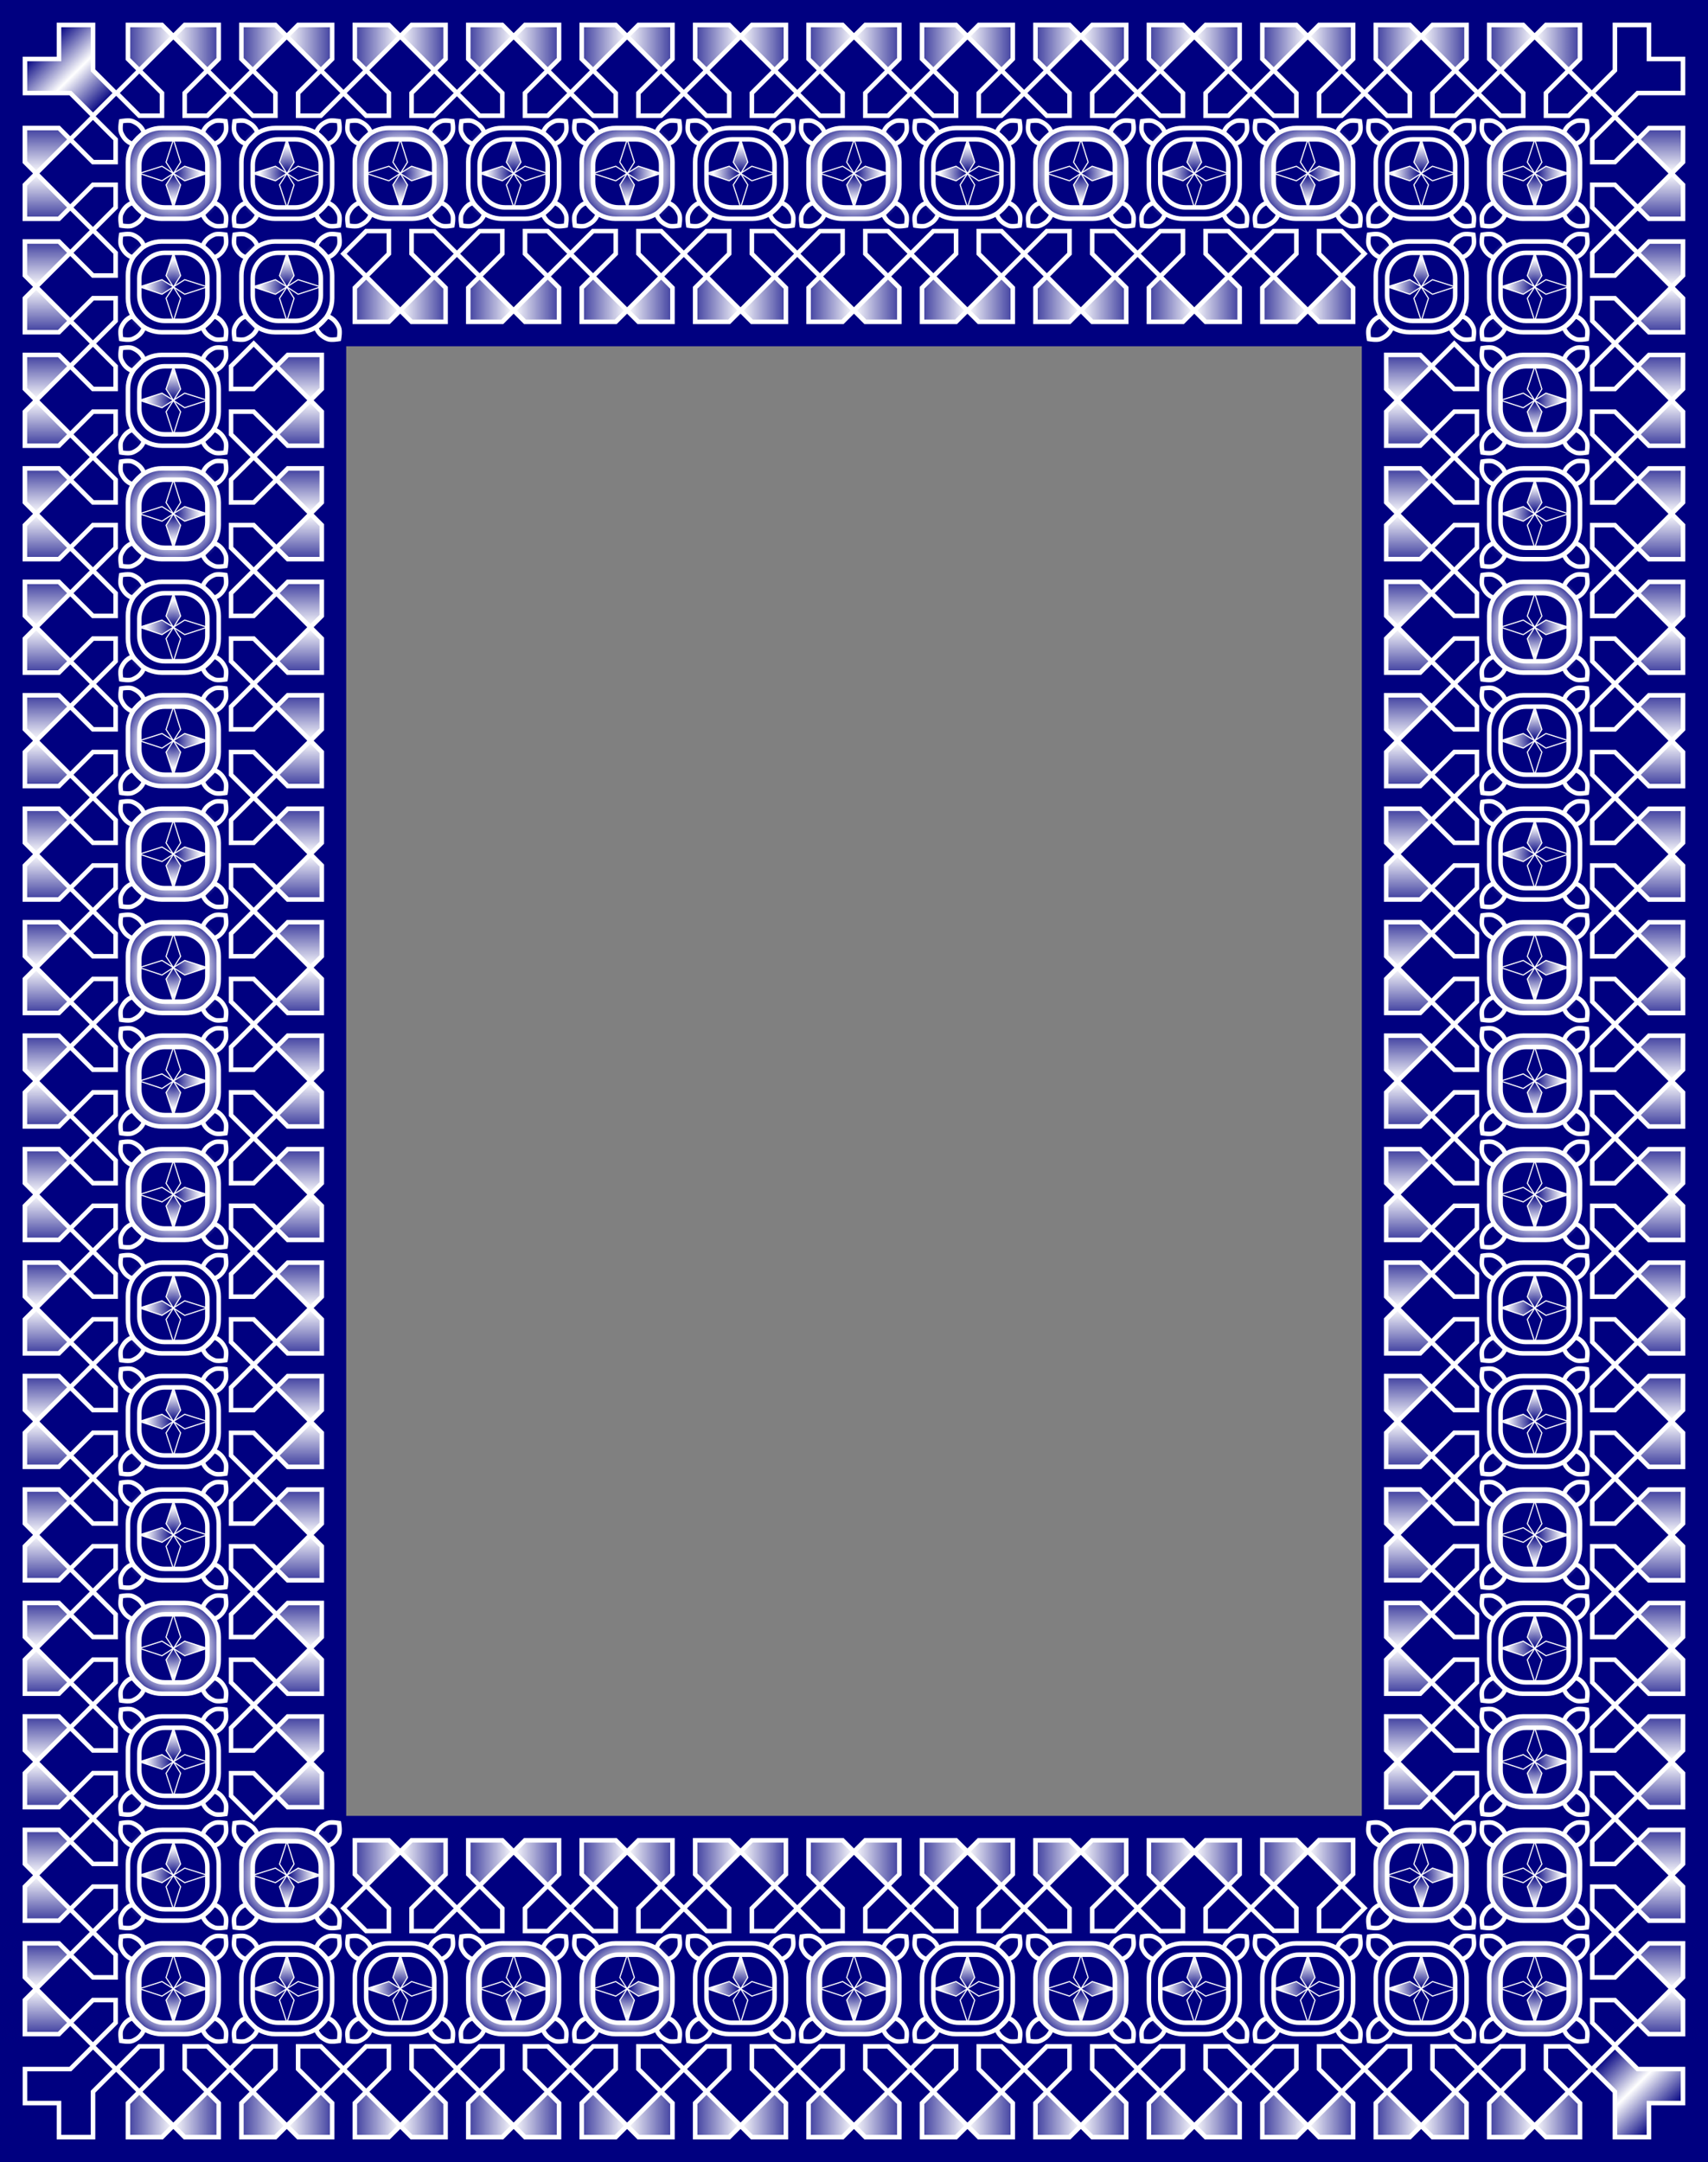
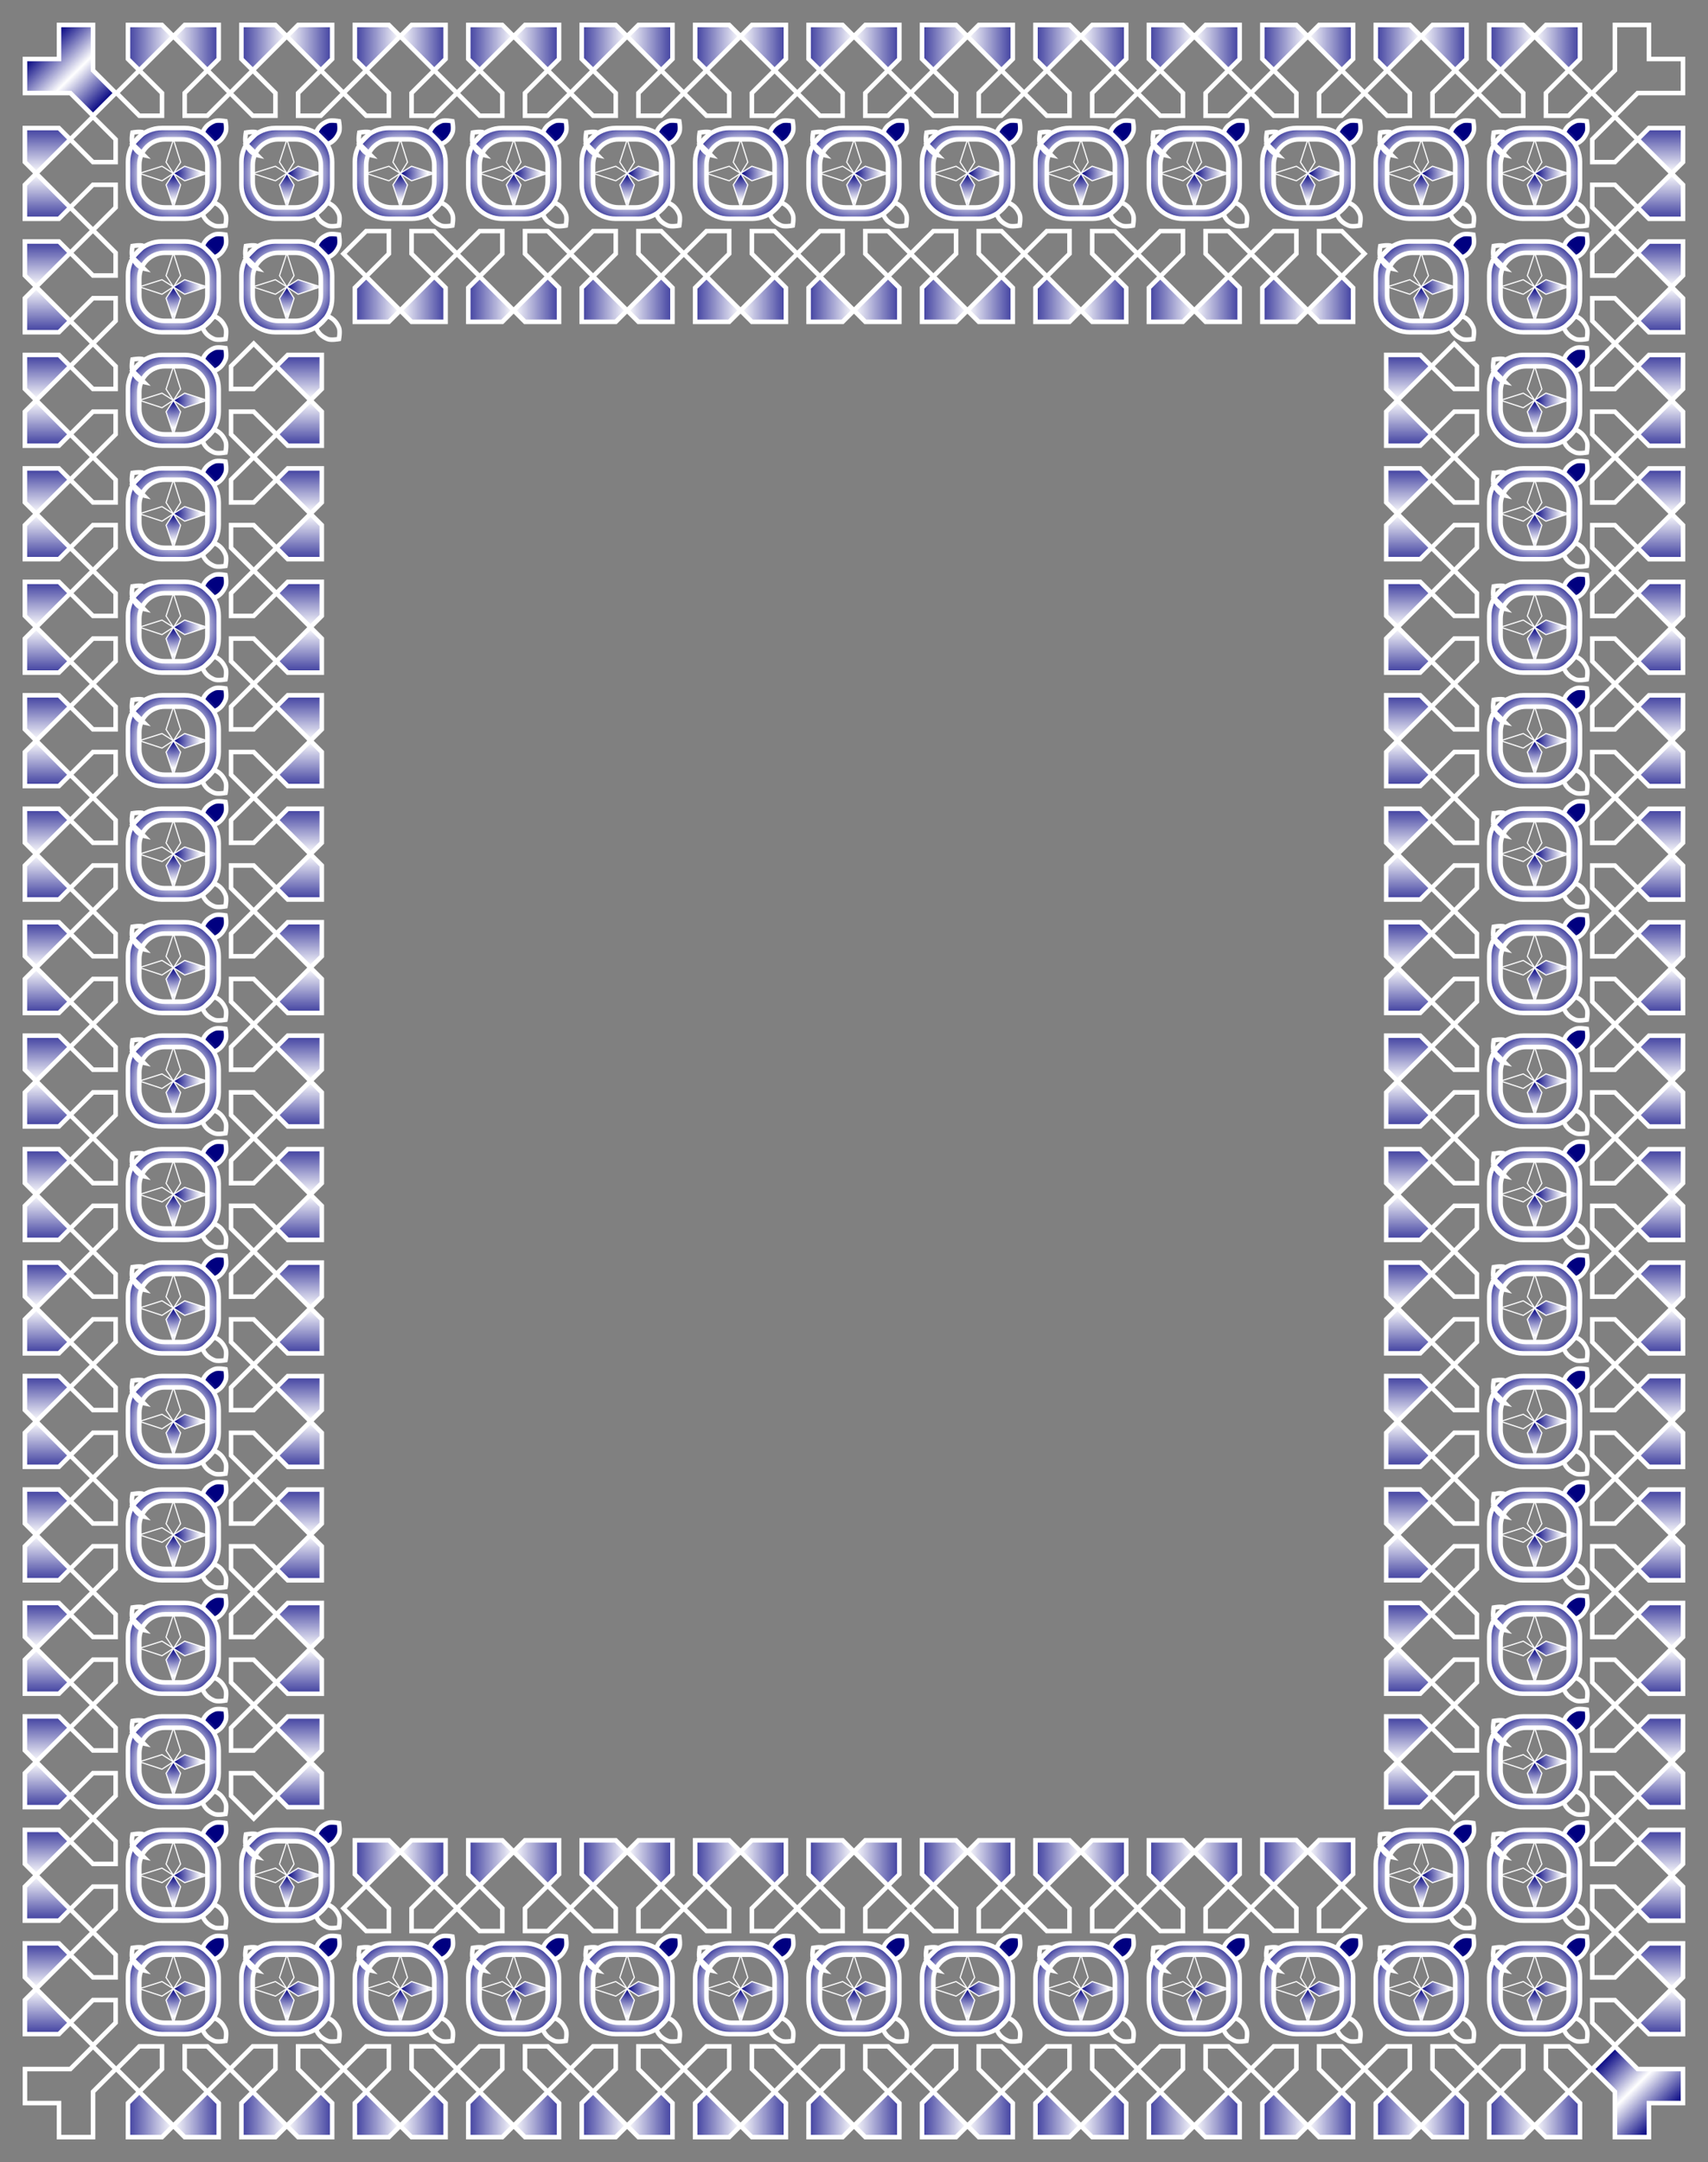
<svg xmlns="http://www.w3.org/2000/svg" xmlns:xlink="http://www.w3.org/1999/xlink" id="svg2" height="537.82mm" width="424.93mm" version="1.1" viewBox="0 0 1505.658 1905.658">
  <rect x="0" y="0" width="1505.658" height="1905.658" fill="#808080" stroke="none" />
  <defs id="defs4">
    <linearGradient id="linearGradient5541">
      <stop id="stop5543" stop-color="#000080" offset="0" />
      <stop id="stop5549" stop-color="#fff" offset=".5" />
      <stop id="stop5545" stop-color="#000080" offset="1" />
    </linearGradient>
    <linearGradient id="linearGradient7106" y2="72.362" xlink:href="#linearGradient5541" gradientUnits="userSpaceOnUse" x2="202.83" y1="72.362" x1="97.172" />
    <radialGradient id="radialGradient7116" xlink:href="#linearGradient5541" gradientUnits="userSpaceOnUse" cy="162.36" cx="250" r="48.594" />
    <linearGradient id="linearGradient7136" y2="101.54" xlink:href="#linearGradient5541" gradientUnits="userSpaceOnUse" x2="-1310.8" y1="47.838" x1="-1364.3" />
  </defs>
  <g id="layer1" transform="translate(1402.8 -9.533)">
    <g id="g6922">
-       <path id="rect5593" d="m-20-20v1905.7h1505.7v-1905.7zm305.19 305.19h895.28v1295.3h-895.28z" transform="translate(-1382.8 29.533)" fill="#000080" />
      <g id="g4803" transform="translate(-1400 -.829)">
        <path id="path4805" d="m110 32.362h30l10 10-30 30-10-10z" fill-rule="evenodd" stroke="#fff" stroke-width="4" fill="url(#linearGradient7106)" />
        <path id="path4807" d="m140 112.36h-20l-20-20 20-19.998 20 20z" fill-rule="evenodd" stroke="#fff" stroke-width="4" fill="url(#linearGradient7106)" />
        <path id="path4809" d="m190 32.362h-30l-10 10 30 30 10-10z" fill-rule="evenodd" stroke="#fff" stroke-width="4" fill="url(#linearGradient7106)" />
        <path id="path4811" d="m160 112.36h20l20-20-20-20-20 20z" fill-rule="evenodd" stroke="#fff" stroke-width="4" fill="url(#linearGradient7106)" />
      </g>
      <g id="g4863" transform="translate(-1500)" stroke="#fff" fill="url(#radialGradient7116)">
        <path id="path4865" d="m240 122.36c-16.62 0-30 13.38-30 30v20c0 16.62 13.38 30 30 30h20c16.62 0 30-13.38 30-30v-20c0-16.62-13.38-30-30-30h-20zm2.5 10h15c12.465 0 22.5 10.035 22.5 22.5v15c0 12.465-10.035 22.5-22.5 22.5h-15c-12.465 0-22.5-10.035-22.5-22.5v-15c0-12.465 10.035-22.5 22.5-22.5z" stroke="#fff" stroke-linecap="round" stroke-width="4" fill="url(#radialGradient7116)" />
        <path id="path4867" d="m250 162.36-10-6.303-20 6.303 20 6.52z" fill-rule="evenodd" stroke="#fff" stroke-width="1px" fill="url(#radialGradient7116)" />
        <path id="path4869" d="m250 162.36 10-6.303 20 6.303-20 6.52z" fill-rule="evenodd" stroke="#fff" stroke-width="1px" fill="url(#radialGradient7116)" />
        <path id="path4871" d="m250.11 162.47 6.303-10-6.303-20-6.52 20z" fill-rule="evenodd" stroke="#fff" stroke-width="1px" fill="url(#radialGradient7116)" />
        <path id="path4873" d="m250.11 162.47 6.303 10-6.303 20-6.52-20z" fill-rule="evenodd" stroke="#fff" stroke-width="1px" fill="url(#radialGradient7116)" />
-         <path id="path4875" d="m214 136.36 10-10s-1.29-6.392-10-10c-3.08-1.276-10 0-10 0s-1.276 6.92 0 10c3.608 8.71 10 10 10 10z" fill-rule="evenodd" stroke="#fff" stroke-width="4" fill="url(#radialGradient7116)" />
+         <path id="path4875" d="m214 136.36 10-10c-3.08-1.276-10 0-10 0s-1.276 6.92 0 10c3.608 8.71 10 10 10 10z" fill-rule="evenodd" stroke="#fff" stroke-width="4" fill="url(#radialGradient7116)" />
        <path id="path4877" d="m286 136.36-10-10s1.29-6.392 10-10c3.08-1.276 10 0 10 0s1.276 6.92 0 10c-3.608 8.71-10 10-10 10z" fill-rule="evenodd" stroke="#fff" stroke-width="4" fill="url(#radialGradient7116)" />
-         <path id="path4879" d="m214 188.36 10 10s-1.29 6.392-10 10c-3.08 1.276-10 0-10 0s-1.276-6.92 0-10c3.608-8.71 10-10 10-10z" fill-rule="evenodd" stroke="#fff" stroke-width="4" fill="url(#radialGradient7116)" />
        <path id="path4881" d="m286 188.36-10 10s1.29 6.392 10 10c3.08 1.276 10 0 10 0s1.276-6.92 0-10c-3.608-8.71-10-10-10-10z" fill-rule="evenodd" stroke="#fff" stroke-width="4" fill="url(#radialGradient7116)" />
      </g>
      <path id="path4883" d="m-1300.8 91.533-20 20-20-20h-40v-30h30v-30h30v40z" fill-rule="evenodd" stroke="#fff" stroke-width="4" fill="url(#linearGradient7136)" />
      <use id="use4802" xlink:href="#g4803" transform="matrix(0 -1 1 0 -1412.4 -1087.6)" height="100%" width="100%" y="0" x="0" />
      <use id="use4804" xlink:href="#g4803" transform="translate(100)" height="100%" width="100%" y="0" x="0" />
      <use id="use4806" xlink:href="#g4863" transform="translate(100)" height="100%" width="100%" y="0" x="0" />
      <use id="use4808" xlink:href="#g4803" transform="translate(200)" height="100%" width="100%" y="0" x="0" />
      <use id="use4810" xlink:href="#g4863" transform="translate(200)" height="100%" width="100%" y="0" x="0" />
      <use id="use4812" xlink:href="#g4803" transform="translate(300)" height="100%" width="100%" y="0" x="0" />
      <use id="use4814" xlink:href="#g4863" transform="translate(300)" height="100%" width="100%" y="0" x="0" />
      <use id="use4816" xlink:href="#g4803" transform="translate(400)" height="100%" width="100%" y="0" x="0" />
      <use id="use4818" xlink:href="#g4863" transform="translate(400)" height="100%" width="100%" y="0" x="0" />
      <use id="use4820" xlink:href="#g4803" transform="translate(500)" height="100%" width="100%" y="0" x="0" />
      <use id="use4822" xlink:href="#g4863" transform="translate(500)" height="100%" width="100%" y="0" x="0" />
      <use id="use4824" xlink:href="#g4803" transform="translate(600)" height="100%" width="100%" y="0" x="0" />
      <use id="use4826" xlink:href="#g4863" transform="translate(600)" height="100%" width="100%" y="0" x="0" />
      <use id="use4828" xlink:href="#g4803" transform="translate(700)" height="100%" width="100%" y="0" x="0" />
      <use id="use4830" xlink:href="#g4863" transform="translate(700)" height="100%" width="100%" y="0" x="0" />
      <use id="use4832" xlink:href="#g4803" transform="translate(800)" height="100%" width="100%" y="0" x="0" />
      <use id="use4834" xlink:href="#g4863" transform="translate(800)" height="100%" width="100%" y="0" x="0" />
      <use id="use4836" xlink:href="#g4803" transform="translate(900)" height="100%" width="100%" y="0" x="0" />
      <use id="use4838" xlink:href="#g4863" transform="translate(900)" height="100%" width="100%" y="0" x="0" />
      <use id="use4840" xlink:href="#g4803" transform="translate(1e3)" height="100%" width="100%" y="0" x="0" />
      <use id="use4842" xlink:href="#g4863" transform="translate(1e3)" height="100%" width="100%" y="0" x="0" />
      <use id="use4844" xlink:href="#g4803" transform="translate(1100)" height="100%" width="100%" y="0" x="0" />
      <use id="use4846" xlink:href="#g4863" transform="translate(1100)" height="100%" width="100%" y="0" x="0" />
      <use id="use4850" xlink:href="#g4803" transform="matrix(1 0 0 -1 900 324.72)" height="100%" width="100%" y="0" x="0" />
      <use id="use4852" xlink:href="#g4803" transform="matrix(1 0 0 -1 600 324.72)" height="100%" width="100%" y="0" x="0" />
      <use id="use4854" xlink:href="#g4803" transform="matrix(1 0 0 -1 500 324.72)" height="100%" width="100%" y="0" x="0" />
      <use id="use4856" xlink:href="#g4803" transform="matrix(1 0 0 -1 400 324.72)" height="100%" width="100%" y="0" x="0" />
      <use id="use4858" xlink:href="#g4803" transform="matrix(1 0 0 -1 1e3 324.72)" height="100%" width="100%" y="0" x="0" />
      <use id="use4860" xlink:href="#g4803" transform="matrix(1 0 0 -1 700 324.72)" height="100%" width="100%" y="0" x="0" />
      <use id="use4862" xlink:href="#g4803" transform="matrix(1 0 0 -1 800 324.72)" height="100%" width="100%" y="0" x="0" />
      <use id="use4866" xlink:href="#g4803" transform="matrix(1 0 0 -1 300 324.72)" height="100%" width="100%" y="0" x="0" />
      <use id="use4868" xlink:href="#g4803" transform="matrix(1 0 0 -1 200 324.72)" height="100%" width="100%" y="0" x="0" />
      <use id="use4870" xlink:href="#g4803" transform="matrix(0 -1 -1 0 -1087.6 -887.64)" height="100%" width="100%" y="0" x="0" />
      <use id="use4872" xlink:href="#g4863" transform="translate(1200)" height="100%" width="100%" y="0" x="0" />
      <use id="use4874" xlink:href="#g4803" transform="translate(1200)" height="100%" width="100%" y="0" x="0" />
      <use id="use4876" xlink:href="#g4803" transform="matrix(0 -1 1 0 -1412.4 -987.64)" height="100%" width="100%" y="0" x="0" />
      <use id="use4878" xlink:href="#g4803" transform="matrix(0 -1 -1 0 -1087.6 -187.64)" height="100%" width="100%" y="0" x="0" />
      <use id="use4880" xlink:href="#g4803" transform="matrix(0 -1 -1 0 -1087.6 -287.64)" height="100%" width="100%" y="0" x="0" />
      <use id="use4882" xlink:href="#g4803" transform="matrix(0 -1 -1 0 -1087.6 -387.64)" height="100%" width="100%" y="0" x="0" />
      <use id="use4884" xlink:href="#g4803" transform="matrix(0 -1 -1 0 -1087.6 -487.64)" height="100%" width="100%" y="0" x="0" />
      <use id="use4886" xlink:href="#g4803" transform="matrix(0 -1 -1 0 -1087.6 -587.64)" height="100%" width="100%" y="0" x="0" />
      <use id="use4888" xlink:href="#g4803" transform="matrix(0 -1 -1 0 -1087.6 -687.64)" height="100%" width="100%" y="0" x="0" />
      <use id="use4890" xlink:href="#g4803" transform="matrix(0 -1 -1 0 -1087.6 -787.64)" height="100%" width="100%" y="0" x="0" />
      <use id="use4892" xlink:href="#g4803" transform="matrix(0 -1 1 0 -1412.4 412.36)" height="100%" width="100%" y="0" x="0" />
      <use id="use4894" xlink:href="#g4803" transform="matrix(0 -1 1 0 -1412.4 212.36)" height="100%" width="100%" y="0" x="0" />
      <use id="use4896" xlink:href="#g4803" transform="matrix(0 -1 1 0 -1412.4 512.36)" height="100%" width="100%" y="0" x="0" />
      <use id="use4898" xlink:href="#g4803" transform="matrix(0 -1 1 0 -1412.4 12.362)" height="100%" width="100%" y="0" x="0" />
      <use id="use4900" xlink:href="#g4803" transform="matrix(0 -1 1 0 -1412.4 312.36)" height="100%" width="100%" y="0" x="0" />
      <use id="use4902" xlink:href="#g4803" transform="matrix(0 -1 1 0 -1412.4 112.36)" height="100%" width="100%" y="0" x="0" />
      <use id="use4904" xlink:href="#g4803" transform="matrix(0 -1 1 0 -1412.4 -87.638)" height="100%" width="100%" y="0" x="0" />
      <use id="use4906" xlink:href="#g4803" transform="matrix(0 -1 1 0 -1412.4 -287.64)" height="100%" width="100%" y="0" x="0" />
      <use id="use4908" xlink:href="#g4803" transform="matrix(0 -1 1 0 -1412.4 -187.64)" height="100%" width="100%" y="0" x="0" />
      <use id="use4910" xlink:href="#g4803" transform="matrix(0 -1 1 0 -1412.4 -387.64)" height="100%" width="100%" y="0" x="0" />
      <use id="use4912" xlink:href="#g4803" transform="matrix(0 -1 1 0 -1412.4 -487.64)" height="100%" width="100%" y="0" x="0" />
      <use id="use4914" xlink:href="#g4803" transform="matrix(0 -1 1 0 -1412.4 -587.64)" height="100%" width="100%" y="0" x="0" />
      <use id="use4916" xlink:href="#g4803" transform="matrix(0 -1 1 0 -1412.4 -687.64)" height="100%" width="100%" y="0" x="0" />
      <use id="use4918" xlink:href="#g4803" transform="matrix(0 -1 1 0 -1412.4 -787.64)" height="100%" width="100%" y="0" x="0" />
      <use id="use4920" xlink:href="#g4803" transform="matrix(0 -1 1 0 -1412.4 -887.64)" height="100%" width="100%" y="0" x="0" />
      <use id="use4931" xlink:href="#g4863" transform="translate(0,200)" height="100%" width="100%" y="0" x="0" />
      <use id="use4933" xlink:href="#g4863" transform="translate(0,300)" height="100%" width="100%" y="0" x="0" />
      <use id="use4935" xlink:href="#g4863" transform="translate(0,400)" height="100%" width="100%" y="0" x="0" />
      <use id="use4937" xlink:href="#g4863" transform="translate(0,500)" height="100%" width="100%" y="0" x="0" />
      <use id="use4939" xlink:href="#g4863" transform="translate(0,100)" height="100%" width="100%" y="0" x="0" />
      <use id="use4941" xlink:href="#g4863" transform="translate(0,700)" height="100%" width="100%" y="0" x="0" />
      <use id="use4943" xlink:href="#g4863" transform="translate(0,1500)" height="100%" width="100%" y="0" x="0" />
      <use id="use4945" xlink:href="#g4863" transform="translate(0,900)" height="100%" width="100%" y="0" x="0" />
      <use id="use4947" xlink:href="#g4863" transform="translate(0,1100)" height="100%" width="100%" y="0" x="0" />
      <use id="use4949" xlink:href="#g4863" transform="translate(0,1300)" height="100%" width="100%" y="0" x="0" />
      <use id="use4951" xlink:href="#g4863" transform="translate(0,1400)" height="100%" width="100%" y="0" x="0" />
      <use id="use4953" xlink:href="#g4863" transform="translate(0,600)" height="100%" width="100%" y="0" x="0" />
      <use id="use4955" xlink:href="#g4863" transform="translate(0 1e3)" height="100%" width="100%" y="0" x="0" />
      <use id="use4957" xlink:href="#g4863" transform="translate(0,800)" height="100%" width="100%" y="0" x="0" />
      <use id="use4959" xlink:href="#g4863" transform="translate(0,1200)" height="100%" width="100%" y="0" x="0" />
      <use id="use4985" xlink:href="#g4863" transform="translate(0,1600)" height="100%" width="100%" y="0" x="0" />
      <use id="use4987" xlink:href="#g4863" transform="translate(100,1600)" height="100%" width="100%" y="0" x="0" />
      <use id="use4989" xlink:href="#g4803" transform="matrix(0 1 -1 0 -1087.6 2412.4)" height="100%" width="100%" y="0" x="0" />
      <use id="use4991" xlink:href="#g4803" transform="matrix(0 1 -1 0 -1087.6 2712.4)" height="100%" width="100%" y="0" x="0" />
      <use id="use4993" xlink:href="#g4803" transform="matrix(0 1 -1 0 -1087.6 2812.4)" height="100%" width="100%" y="0" x="0" />
      <use id="use4997" xlink:href="#g4803" transform="matrix(0 1 -1 0 -1087.6 2612.4)" height="100%" width="100%" y="0" x="0" />
      <use id="use4999" xlink:href="#g4803" transform="matrix(0 1 -1 0 -1087.6 2512.4)" height="100%" width="100%" y="0" x="0" />
      <use id="use5001" xlink:href="#g4863" transform="translate(100,1500)" height="100%" width="100%" y="0" x="0" />
      <use id="use5003" xlink:href="#path4883" transform="matrix(1 0 0 -1 0 1924.7)" height="100%" width="100%" y="0" x="0" />
      <use id="use5005" xlink:href="#g4863" transform="translate(200,1600)" height="100%" width="100%" y="0" x="0" />
      <use id="use5007" xlink:href="#g4863" transform="translate(1200,1500)" height="100%" width="100%" y="0" x="0" />
      <use id="use5009" xlink:href="#g4863" transform="translate(1e3 1600)" height="100%" width="100%" y="0" x="0" />
      <use id="use5011" xlink:href="#g4863" transform="translate(800,1600)" height="100%" width="100%" y="0" x="0" />
      <use id="use5013" xlink:href="#g4863" transform="translate(500,1600)" height="100%" width="100%" y="0" x="0" />
      <use id="use5015" xlink:href="#g4863" transform="translate(600,1600)" height="100%" width="100%" y="0" x="0" />
      <use id="use5017" xlink:href="#g4863" transform="translate(700,1600)" height="100%" width="100%" y="0" x="0" />
      <use id="use5021" xlink:href="#g4863" transform="translate(300,1600)" height="100%" width="100%" y="0" x="0" />
      <use id="use5023" xlink:href="#g4863" transform="translate(900,1600)" height="100%" width="100%" y="0" x="0" />
      <use id="use5027" xlink:href="#g4863" transform="translate(400,1600)" height="100%" width="100%" y="0" x="0" />
      <use id="use5029" xlink:href="#g4863" transform="translate(1100,1600)" height="100%" width="100%" y="0" x="0" />
      <use id="use5031" xlink:href="#g4863" transform="translate(1200,1600)" height="100%" width="100%" y="0" x="0" />
      <use id="use5033" xlink:href="#g4863" transform="translate(1200,500)" height="100%" width="100%" y="0" x="0" />
      <use id="use5035" xlink:href="#g4863" transform="translate(1200,800)" height="100%" width="100%" y="0" x="0" />
      <use id="use5037" xlink:href="#g4863" transform="translate(1200,1100)" height="100%" width="100%" y="0" x="0" />
      <use id="use5039" xlink:href="#g4863" transform="translate(1200,900)" height="100%" width="100%" y="0" x="0" />
      <use id="use5041" xlink:href="#g4863" transform="translate(1200 1e3)" height="100%" width="100%" y="0" x="0" />
      <use id="use5043" xlink:href="#g4863" transform="translate(1200,700)" height="100%" width="100%" y="0" x="0" />
      <use id="use5045" xlink:href="#g4863" transform="translate(1200,600)" height="100%" width="100%" y="0" x="0" />
      <use id="use5047" xlink:href="#g4863" transform="translate(1200,1200)" height="100%" width="100%" y="0" x="0" />
      <use id="use5049" xlink:href="#g4863" transform="translate(1200,1300)" height="100%" width="100%" y="0" x="0" />
      <use id="use5051" xlink:href="#g4863" transform="translate(1200,1400)" height="100%" width="100%" y="0" x="0" />
      <use id="use5053" xlink:href="#g4863" transform="translate(1200,100)" height="100%" width="100%" y="0" x="0" />
      <use id="use5055" xlink:href="#g4863" transform="translate(1100,1500)" height="100%" width="100%" y="0" x="0" />
      <use id="use5057" xlink:href="#g4863" transform="translate(1100,100)" height="100%" width="100%" y="0" x="0" />
      <use id="use5059" xlink:href="#g4863" transform="translate(1200,200)" height="100%" width="100%" y="0" x="0" />
      <use id="use5061" xlink:href="#g4863" transform="translate(1200,300)" height="100%" width="100%" y="0" x="0" />
      <use id="use5065" xlink:href="#g4863" transform="translate(1200,400)" height="100%" width="100%" y="0" x="0" />
      <use id="use5067" xlink:href="#g4803" transform="matrix(0 -1 1 0 -212.36 -887.65)" height="100%" width="100%" y="0" x="0" />
      <use id="use5069" xlink:href="#g4803" transform="matrix(0 -1 1 0 -212.36 -787.65)" height="100%" width="100%" y="0" x="0" />
      <use id="use5071" xlink:href="#g4803" transform="matrix(0 -1 1 0 -212.36 -687.65)" height="100%" width="100%" y="0" x="0" />
      <use id="use5073" xlink:href="#g4803" transform="matrix(0 -1 1 0 -212.36 -587.65)" height="100%" width="100%" y="0" x="0" />
      <use id="use5075" xlink:href="#g4803" transform="matrix(0 -1 1 0 -212.36 -487.65)" height="100%" width="100%" y="0" x="0" />
      <use id="use5077" xlink:href="#g4803" transform="matrix(0 -1 1 0 -212.36 -387.65)" height="100%" width="100%" y="0" x="0" />
      <use id="use5079" xlink:href="#g4803" transform="matrix(0 -1 1 0 -212.36 -287.65)" height="100%" width="100%" y="0" x="0" />
      <use id="use5081" xlink:href="#g4803" transform="matrix(0 -1 1 0 -212.36 -187.65)" height="100%" width="100%" y="0" x="0" />
      <use id="use5083" xlink:href="#g4803" transform="matrix(0 -1 1 0 -212.36 -87.646)" height="100%" width="100%" y="0" x="0" />
      <use id="use5085" xlink:href="#g4803" transform="matrix(0 -1 1 0 -212.36 12.354)" height="100%" width="100%" y="0" x="0" />
      <use id="use5087" xlink:href="#g4803" transform="matrix(0 -1 1 0 -212.36 112.35)" height="100%" width="100%" y="0" x="0" />
      <use id="use5089" xlink:href="#g4803" transform="matrix(0 -1 1 0 -212.36 212.35)" height="100%" width="100%" y="0" x="0" />
      <use id="use5091" xlink:href="#g4803" transform="matrix(0 -1 1 0 -212.36 312.35)" height="100%" width="100%" y="0" x="0" />
      <use id="use5093" xlink:href="#g4803" transform="matrix(0 1 -1 0 112.36 1412.4)" height="100%" width="100%" y="0" x="0" />
      <use id="use5095" xlink:href="#g4803" transform="matrix(0 1 -1 0 112.36 1512.4)" height="100%" width="100%" y="0" x="0" />
      <use id="use5097" xlink:href="#g4803" transform="matrix(0 1 -1 0 112.36 1612.4)" height="100%" width="100%" y="0" x="0" />
      <use id="use5099" xlink:href="#g4803" transform="matrix(0 1 -1 0 112.36 1712.4)" height="100%" width="100%" y="0" x="0" />
      <use id="use5101" xlink:href="#g4803" transform="matrix(0 1 -1 0 112.36 1812.4)" height="100%" width="100%" y="0" x="0" />
      <use id="use5103" xlink:href="#g4803" transform="matrix(0 1 -1 0 112.36 1912.4)" height="100%" width="100%" y="0" x="0" />
      <use id="use5105" xlink:href="#g4803" transform="matrix(0 1 -1 0 112.36 2012.4)" height="100%" width="100%" y="0" x="0" />
      <use id="use5107" xlink:href="#g4803" transform="matrix(0 1 -1 0 112.36 2112.4)" height="100%" width="100%" y="0" x="0" />
      <use id="use5109" xlink:href="#g4803" transform="matrix(0 1 -1 0 112.36 2212.4)" height="100%" width="100%" y="0" x="0" />
      <use id="use5111" xlink:href="#g4803" transform="matrix(0 1 -1 0 112.36 2312.4)" height="100%" width="100%" y="0" x="0" />
      <use id="use5113" xlink:href="#g4803" transform="matrix(0 1 -1 0 112.36 2412.4)" height="100%" width="100%" y="0" x="0" />
      <use id="use5115" xlink:href="#g4803" transform="matrix(0 1 -1 0 112.36 2512.4)" height="100%" width="100%" y="0" x="0" />
      <use id="use5117" xlink:href="#g4803" transform="matrix(0 1 -1 0 112.36 2612.4)" height="100%" width="100%" y="0" x="0" />
      <use id="use5119" xlink:href="#g4803" transform="matrix(0 1 -1 0 112.36 2712.4)" height="100%" width="100%" y="0" x="0" />
      <use id="use5121" xlink:href="#g4803" transform="matrix(0 1 -1 0 112.36 2812.4)" height="100%" width="100%" y="0" x="0" />
      <use id="use5123" xlink:href="#g4803" transform="matrix(0 1 -1 0 112.36 2912.4)" height="100%" width="100%" y="0" x="0" />
      <use id="use5125" xlink:href="#g4803" transform="matrix(0 1 -1 0 112.36 3012.4)" height="100%" width="100%" y="0" x="0" />
      <use id="use5127" xlink:href="#g4803" transform="translate(200 1600)" height="100%" width="100%" y="0" x="0" />
      <use id="use5129" xlink:href="#g4803" transform="translate(300 1600)" height="100%" width="100%" y="0" x="0" />
      <use id="use5131" xlink:href="#g4803" transform="translate(400 1600)" height="100%" width="100%" y="0" x="0" />
      <use id="use5133" xlink:href="#g4803" transform="translate(500 1600)" height="100%" width="100%" y="0" x="0" />
      <use id="use5135" xlink:href="#g4803" transform="translate(600 1600)" height="100%" width="100%" y="0" x="0" />
      <use id="use5137" xlink:href="#g4803" transform="translate(700 1600)" height="100%" width="100%" y="0" x="0" />
      <use id="use5139" xlink:href="#g4803" transform="translate(800 1600)" height="100%" width="100%" y="0" x="0" />
      <use id="use5141" xlink:href="#g4803" transform="translate(900 1600)" height="100%" width="100%" y="0" x="0" />
      <use id="use5143" xlink:href="#g4803" transform="translate(1e3 1599.8)" height="100%" width="100%" y="0" x="0" />
      <use id="use5145" xlink:href="#g4803" transform="matrix(-1 0 0 -1 -2500 1924.7)" height="100%" width="100%" y="0" x="0" />
      <use id="use5147" xlink:href="#g4803" transform="matrix(-1 0 0 -1 -2400 1924.7)" height="100%" width="100%" y="0" x="0" />
      <use id="use5149" xlink:href="#g4803" transform="matrix(-1 0 0 -1 -2300 1924.7)" height="100%" width="100%" y="0" x="0" />
      <use id="use5151" xlink:href="#g4803" transform="matrix(-1 0 0 -1 -2200 1924.7)" height="100%" width="100%" y="0" x="0" />
      <use id="use5153" xlink:href="#g4803" transform="matrix(-1 0 0 -1 -2100 1924.7)" height="100%" width="100%" y="0" x="0" />
      <use id="use5155" xlink:href="#g4803" transform="matrix(-1 0 0 -1 -2e3 1924.7)" height="100%" width="100%" y="0" x="0" />
      <use id="use5157" xlink:href="#g4803" transform="matrix(-1 0 0 -1 -1900 1924.7)" height="100%" width="100%" y="0" x="0" />
      <use id="use5159" xlink:href="#g4803" transform="matrix(-1 0 0 -1 -1800 1924.7)" height="100%" width="100%" y="0" x="0" />
      <use id="use5161" xlink:href="#g4803" transform="matrix(-1 0 0 -1 -1700 1924.7)" height="100%" width="100%" y="0" x="0" />
      <use id="use5163" xlink:href="#g4803" transform="matrix(-1 0 0 -1 -1600 1924.7)" height="100%" width="100%" y="0" x="0" />
      <use id="use5165" xlink:href="#g4803" transform="matrix(-1 0 0 -1 -1500 1924.7)" height="100%" width="100%" y="0" x="0" />
      <use id="use5167" xlink:href="#g4803" transform="matrix(-1 0 0 -1 -1400 1924.7)" height="100%" width="100%" y="0" x="0" />
      <use id="use5169" xlink:href="#g4803" transform="matrix(-1 0 0 -1 -1300 1924.7)" height="100%" width="100%" y="0" x="0" />
      <use id="use5171" xlink:href="#path4883" transform="matrix(-1 0 0 -1 -1300 1924.7)" height="100%" width="100%" y="0" x="0" />
      <use id="use5173" xlink:href="#path4883" transform="matrix(-1 0 0 1 -1300 0)" height="100%" width="100%" y="0" x="0" />
      <use id="use5175" xlink:href="#use4806" transform="translate(0,100)" height="100%" width="100%" y="0" x="0" />
    </g>
  </g>
</svg>